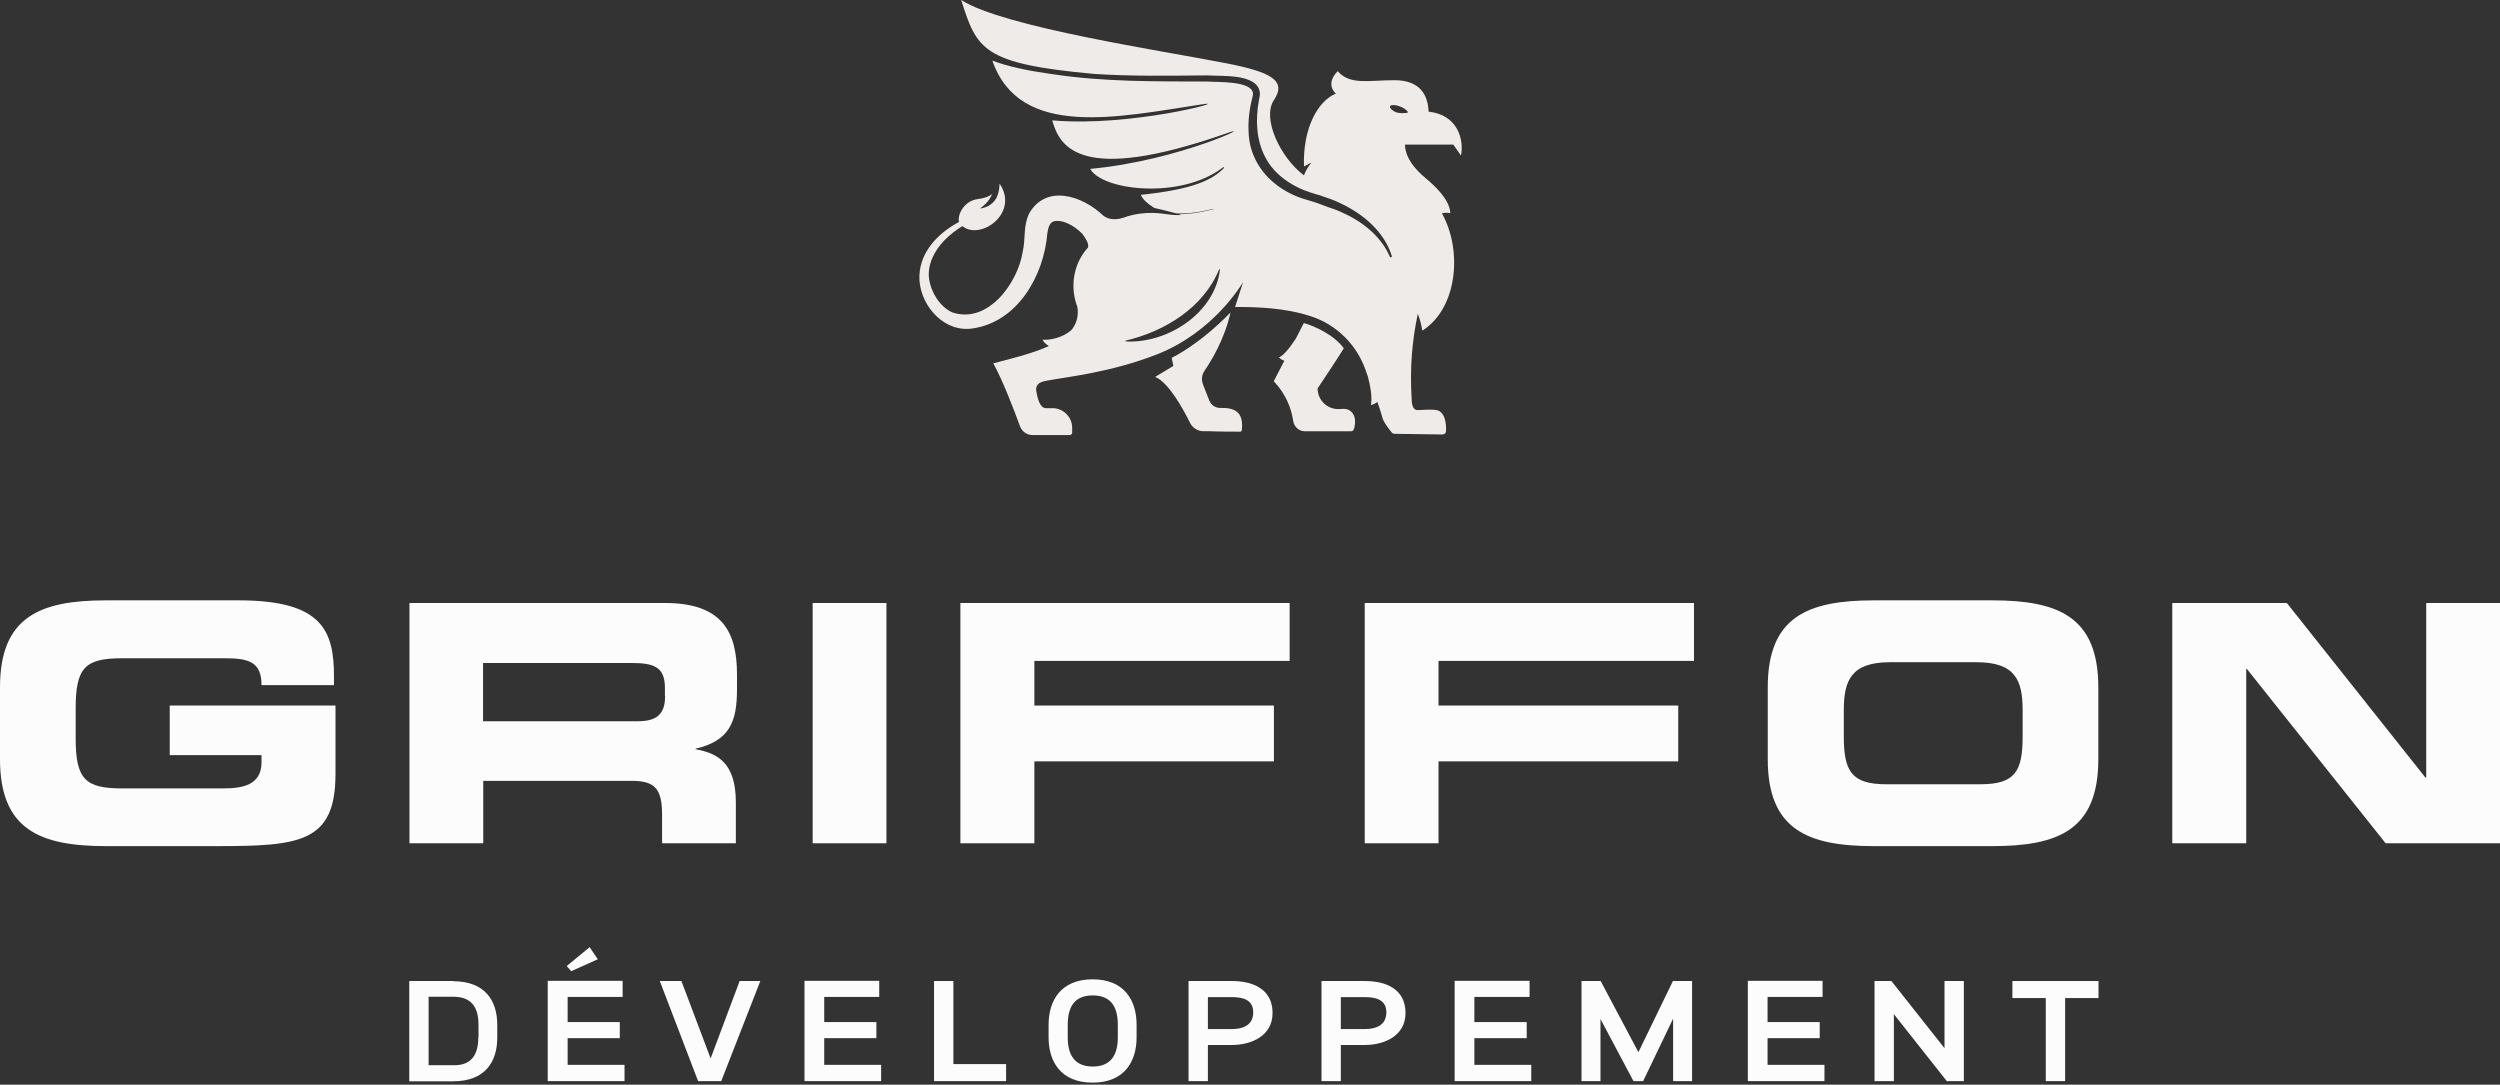
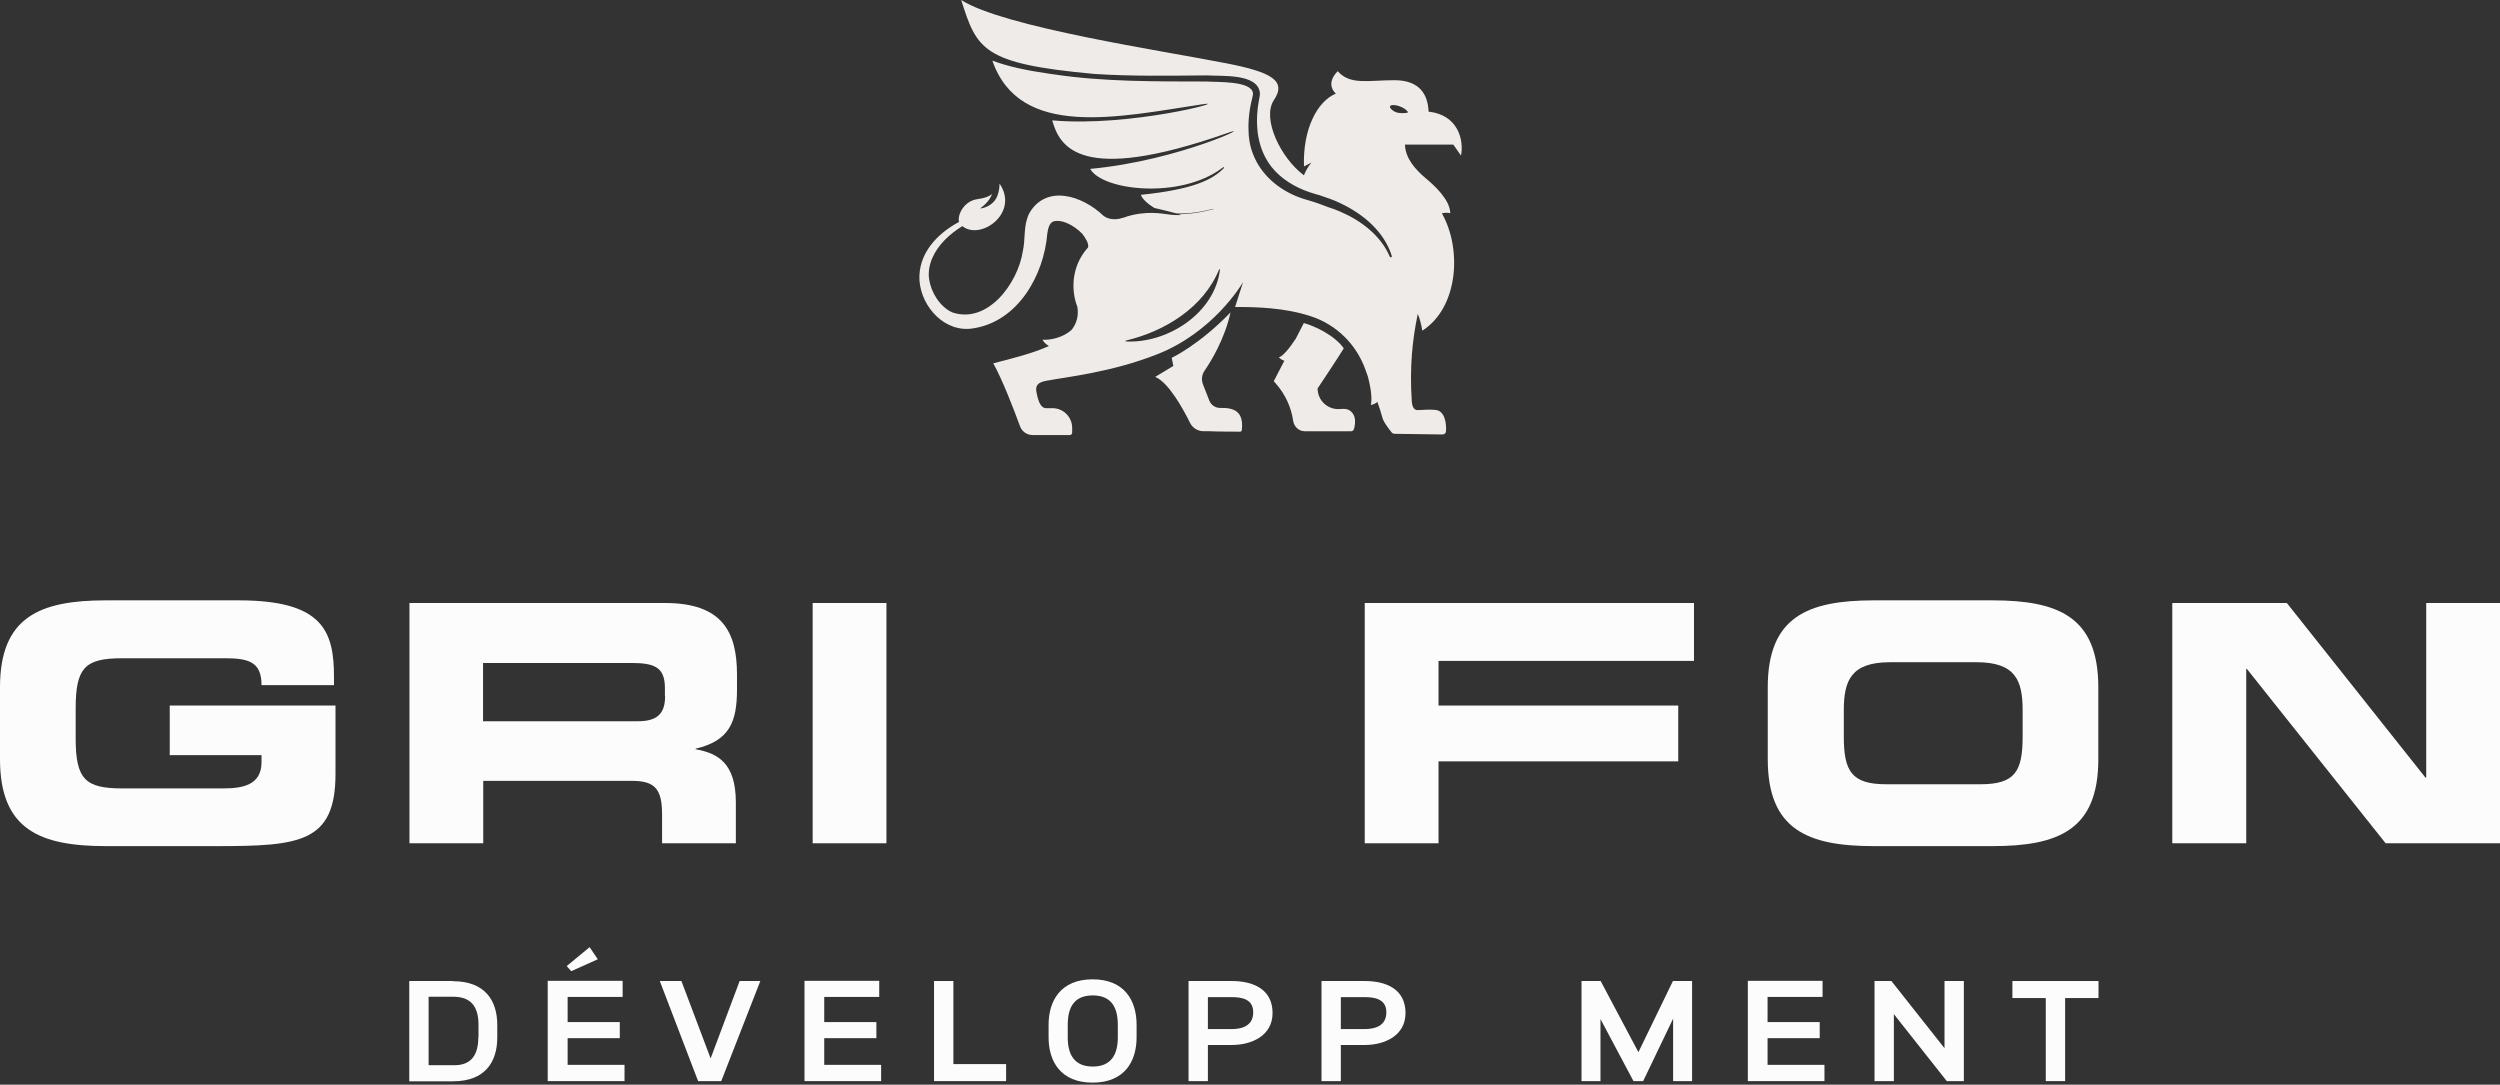
<svg xmlns="http://www.w3.org/2000/svg" width="862" height="374" viewBox="0 0 862 374" fill="none">
  <rect x="0" y="0" width="862" height="374" fill="#333333" stroke="none" />
  <g clip-path="url(#clip0_1_5)">
    <path d="M58.526 260.365H90.176V262.778C90.176 270.803 83.506 271.846 76.836 271.846H42.243C29.427 271.846 26.091 268.78 26.091 254.558V244.251C26.091 230.029 29.427 226.963 42.243 226.963H77.294C85.468 226.963 90.176 228.007 90.176 236.227H115.156V233.617C115.221 217.438 111.167 207 82.263 207H36.554C13.667 207 0 212.741 0 237.009V261.735C0 286.003 13.667 291.744 36.62 291.744H74.612C103.32 291.744 115.679 290.57 115.679 266.823V243.272H58.526V260.43V260.365Z" fill="#FCFCFC" />
    <path d="M254.114 237.792V232.508C254.114 217.634 248.817 207.913 229.265 207.913H141.182V290.765H166.619V269.237H217.887C225.799 269.237 228.284 272.042 228.284 280.784V290.765H253.722V276.674C253.722 263.039 247.444 259.712 239.858 258.342V258.146C251.564 255.407 254.114 248.883 254.114 237.727V237.792ZM229.33 239.945C229.33 245.947 226.78 248.687 219.914 248.687H166.554V228.594H217.56C225.603 228.594 229.265 229.964 229.265 237.27V240.01L229.33 239.945Z" fill="#FCFCFC" />
    <path d="M305.643 207.913H280.205V290.765H305.643V207.913Z" fill="#FCFCFC" />
-     <path d="M331.146 290.765H356.649V262.517H439.24V243.272H356.649V227.876H444.667V207.913H331.146V290.765Z" fill="#FCFCFC" />
    <path d="M470.562 290.765H496V262.517H578.656V243.272H496V227.876H584.083V207.913H470.562V290.765Z" fill="#FCFCFC" />
    <path d="M686.945 207H646.14C623.187 207 609.521 212.741 609.521 237.009V261.735C609.521 286.003 623.187 291.744 646.14 291.744H686.945C709.898 291.744 723.499 286.068 723.499 261.735V237.009C723.499 212.741 709.832 207 686.945 207ZM697.408 253.841C697.408 265.845 694.923 270.411 682.891 270.411H650.325C638.293 270.411 635.743 265.779 635.743 253.841V244.903C635.743 234.596 638.293 228.333 651.699 228.333H681.517C694.923 228.333 697.408 234.596 697.408 244.903V253.841Z" fill="#FCFCFC" />
    <path d="M836.562 268.128H836.301L788.499 207.913H749.002V290.765H774.505V230.616H774.701L822.568 290.765H862V207.913H836.562V268.128Z" fill="#FCFCFC" />
    <path d="M156.222 338.259H141.116V372.835H156.222C167.208 372.835 171.458 366.18 171.458 357.765V353.394C171.458 344.978 167.208 338.324 156.222 338.324V338.259ZM164.919 357.699C164.919 363.375 162.761 367.289 156.68 367.289H147.786V343.673H156.287C162.696 343.673 164.984 347.457 164.984 353.328V357.699H164.919Z" fill="#FCFCFC" />
    <path d="M195.719 357.96H213.702V352.415H195.719V343.739H214.682V338.193H188.853V372.769H215.336V367.159H195.719V357.96Z" fill="#FCFCFC" />
    <path d="M203.304 326.581L195.392 333.105L196.961 334.866L206.116 330.756L203.304 326.581Z" fill="#FCFCFC" />
    <path d="M245.024 364.941L234.954 338.259H227.499L240.708 372.769H248.686L262.157 338.259H255.029L245.024 364.941Z" fill="#FCFCFC" />
    <path d="M284.194 357.96H302.177V352.415H284.194V343.739H303.158V338.193H277.394V372.769H303.812V367.159H284.194V357.96Z" fill="#FCFCFC" />
    <path d="M328.727 338.259H322.057V372.769H346.906V366.898H328.727V338.259Z" fill="#FCFCFC" />
    <path d="M376.725 337.672C365.739 337.672 361.554 345.043 361.554 353.329V357.7C361.554 365.985 365.739 373.291 376.725 373.291C387.711 373.291 391.896 365.985 391.896 357.7V353.329C391.896 344.978 387.711 337.672 376.725 337.672ZM385.422 357.7C385.422 363.506 383.199 367.746 376.79 367.746C370.382 367.746 368.158 363.571 368.158 357.7V353.329C368.158 347.392 370.316 343.217 376.79 343.217C383.264 343.217 385.422 347.457 385.422 353.329V357.7Z" fill="#FCFCFC" />
    <path d="M424.787 338.259H409.812V372.769H416.483V360.309H424.787C431.457 360.309 438.781 357.178 438.781 349.284C438.781 340.933 431.85 338.259 424.787 338.259ZM424.657 354.829H416.483V343.804H424.657C428.122 343.804 432.111 344.456 432.111 349.023C432.111 353.589 428.449 354.829 424.657 354.829Z" fill="#FCFCFC" />
    <path d="M470.694 338.259H455.653V372.769H462.323V360.309H470.628C477.298 360.309 484.622 357.178 484.622 349.284C484.622 340.933 477.756 338.259 470.628 338.259H470.694ZM470.497 354.829H462.323V343.804H470.497C473.963 343.804 478.017 344.456 478.017 349.023C478.017 353.589 474.355 354.829 470.497 354.829Z" fill="#FCFCFC" />
-     <path d="M508.359 357.96H526.408V352.415H508.359V343.739H527.389V338.193H501.559V372.769H527.977V367.159H508.359V357.96Z" fill="#FCFCFC" />
    <path d="M564.923 362.788L551.91 338.259H545.306V372.769H551.845V351.371L563.223 372.769H566.558L576.89 351.241V372.769H583.429V338.259H576.825L564.923 362.788Z" fill="#FCFCFC" />
    <path d="M609.455 357.96H627.438V352.415H609.455V343.739H628.419V338.193H602.654V372.769H629.073V367.159H609.455V357.96Z" fill="#FCFCFC" />
    <path d="M670.467 361.418L652.157 338.259H646.337V372.769H653.007V349.675L671.251 372.769H677.137V338.259H670.467V361.418Z" fill="#FCFCFC" />
    <path d="M693.877 344.13H705.386V372.769H712.056V344.13H723.565V338.259H693.877V344.13Z" fill="#FCFCFC" />
  </g>
  <g clip-path="url(#clip1_1_5)">
    <path d="M428.181 148.333C428.149 148.614 427.886 148.837 427.605 148.837C419.244 148.832 417.096 148.687 417.096 148.687H415.007C413.017 148.687 411.205 147.574 410.321 145.789C407.951 141.005 402.902 131.8 398.302 129.956L404.574 126.18L403.999 123.377C403.999 123.377 413.348 119.039 424.284 107.726C422.294 116.79 417.721 124.327 415.32 127.839C414.372 129.22 414.177 130.969 414.789 132.532L416.974 138.115C417.572 139.646 419.045 140.655 420.685 140.655C420.685 140.655 420.685 140.655 420.69 140.655C425.43 140.528 428.915 141.772 428.177 148.337L428.181 148.333ZM466.707 142.999C465.438 140.741 463.575 140.918 461.894 141.036C457.793 141.318 454.307 138.061 454.307 133.936C454.307 133.936 461.803 122.705 463.335 120.102C460.117 115.559 453.215 112.36 449.554 111.393C449.218 112.065 448.135 114.168 446.789 116.772C444.609 120.115 442.221 122.978 440.961 123.173C441.455 123.773 442.121 124.154 442.846 124.386C440.848 128.243 439.189 131.441 439.189 131.441L439.91 132.255C443.123 135.875 445.185 140.341 445.883 145.089C446.182 147.129 447.836 148.692 449.893 148.692H465.85C466.652 148.692 466.897 147.947 467.047 147.156C467.409 145.266 467.214 143.912 466.707 143.004V142.999ZM501.099 49.861H484.431C484.562 54.631 488.084 58.538 491.655 61.518C494.546 63.917 499.975 68.86 500.057 73.521C499.042 73.28 498.077 73.321 497.166 73.549C504.231 86.078 502.731 106.182 490.4 114.028C490.069 111.811 489.529 109.88 488.859 108.199C486.964 117.185 486.017 126.567 486.774 138.247C486.951 140.973 488.007 141.473 488.99 141.4C490.975 141.259 493.477 141.164 495.072 141.354C498.163 141.718 498.784 145.934 498.571 148.769C498.521 149.446 497.981 149.805 497.302 149.805L480.869 149.577C480.452 149.573 480.058 149.378 479.799 149.05C478.481 147.383 477.348 145.779 476.881 144.685C476.808 144.512 476.759 144.335 476.704 144.158C476.088 141.963 475.53 140.278 474.91 138.565C473.985 139.442 472.653 139.637 472.653 139.637C472.653 139.637 473.554 137.093 471.66 129.874C471.397 129.147 471.121 128.37 470.822 127.53C467.749 118.807 460.833 111.947 452.064 109.071C443.037 106.109 433.569 105.841 425.861 105.841L428.612 97.268C428.013 98.29 418.234 114.614 398.959 122.173C382.916 128.466 367.716 129.96 360.683 131.305C357.932 131.832 356.94 132.913 357.347 135.094C357.769 137.352 358.476 140.555 360.542 140.741H362.894C366.647 140.741 369.683 143.79 369.683 147.547V149.173C369.683 149.632 369.312 150 368.858 150H356.033C354.098 150 352.371 148.801 351.705 146.983C349.775 141.709 345.646 130.855 342.465 125.281C349.163 123.545 356.178 121.815 361.653 119.311C360.642 118.68 359.817 117.944 359.468 117.126C362.061 117.353 366.724 116.399 369.579 113.623C371.224 111.47 371.976 108.908 371.478 105.791C369.411 100.594 369.071 92.071 375.162 85.311C375.525 83.943 374.251 82.071 373.159 80.595C370.345 77.76 366.325 75.525 363.216 76.343C361.721 76.924 361.34 78.982 361.1 80.645C359.903 94.928 351.044 110.711 335.816 113.174C326.005 114.991 317.684 106.027 317.027 96.646C316.529 87.564 322.996 80.622 330.677 76.52C330.02 74.121 332.372 69.26 337.063 68.66C339.555 68.319 341.091 67.738 342.129 66.861C341.372 68.601 340.294 70.123 338.1 71.74C338.019 71.781 338.078 71.899 338.159 71.881C340.616 71.522 342.909 69.982 343.847 67.642C344.386 66.261 344.644 64.78 344.644 63.304C351.587 73.408 338.141 83.066 331.815 77.969C329.621 79.327 327.564 80.908 325.769 82.73C322.076 86.433 319.642 91.453 320.363 96.314C321.083 100.893 324.056 105.755 328.343 107.717C340.575 111.82 350.935 97.695 352.648 86.714C353.667 82.235 352.748 77.874 354.882 73.553C360.642 63.54 373.001 67.252 380.501 74.421C383.51 76.615 387.222 75.057 387.222 75.057L387.208 75.12C388.971 74.457 390.915 73.962 393.059 73.657C399.839 72.844 402.136 74.298 406.89 74.171C407.28 74.162 407.062 74.035 406.446 73.83C408.082 73.857 409.75 73.739 411.449 73.512C413.779 73.199 416.085 72.722 418.36 72.136C418.397 72.126 418.415 72.09 418.406 72.058C418.397 72.022 418.36 72.004 418.329 72.013C416.054 72.581 413.751 73.044 411.427 73.335C409.51 73.571 407.547 73.68 405.603 73.576C403.79 73.062 400.636 72.308 398.021 71.704C395.692 70.259 393.933 68.696 393.362 67.179C411.735 65.284 418.179 61.895 422.086 57.87V57.852C422.045 57.77 422.004 57.675 421.968 57.575C421.8 57.652 421.569 57.797 421.288 58.011C406.741 68.81 380.034 65.689 375.896 58.229C406.886 55.403 434.508 41.738 422.607 46.072C372.334 63.64 365.364 50.61 362.808 41.501C389.855 43.914 424.859 34.41 414.649 35.941C385.912 40.288 351.587 48.157 342.161 20.894C347.377 22.906 354.311 24.356 361.684 25.401C362.237 25.487 362.79 25.569 363.343 25.637C380.755 28.249 398.629 28.063 416.208 28.108C419.906 28.395 431.331 27.813 432.02 32.061C432.056 32.356 432.006 32.692 431.938 33.047C430.927 36.976 430.316 40.997 430.497 45.127C430.51 46.303 430.61 47.448 430.81 48.566C431.032 50.047 431.403 51.455 431.924 52.805V52.823C432.31 53.881 432.781 54.899 433.316 55.885C433.316 55.885 433.322 55.895 433.334 55.917C436.846 62.313 443.345 66.961 450.949 69.005C451.158 69.06 451.353 69.133 451.557 69.187C453.809 69.823 455.998 70.686 458.196 71.509C459.202 71.827 460.203 72.177 461.196 72.585C461.577 72.708 461.935 72.862 462.279 73.04C469.408 76.138 476.12 81.235 479.215 88.527C479.396 88.927 479.994 88.686 479.895 88.286C477.302 79.845 469.997 73.785 462.275 70.123C459.941 68.965 457.448 68.142 454.974 67.302C453.949 67.025 452.93 66.734 451.933 66.402C451.896 66.388 451.878 66.388 451.847 66.375C446.522 64.635 441.573 61.627 438.246 57.33C437.526 56.389 436.887 55.394 436.329 54.331C433.166 48.411 432.853 41.351 434.041 34.787C434.195 33.896 434.512 32.797 434.39 31.861C433.502 25.264 421.216 26.346 416.262 25.996C403.319 26.1 390.244 26.346 377.301 25.491C338.599 21.993 336.822 16.959 331.425 0C345.95 9.359 400.985 17.509 423.123 21.88C438.455 24.91 443.707 27.867 439.239 34.523C435.029 40.802 441.491 54.422 449.603 60.455C450.718 57.584 452.091 56.253 452.223 56.048L449.612 57.384C449.159 44.427 454.235 34.923 460.607 32.27C458.182 30.016 458.726 27.004 461.246 24.542C465.51 29.426 471.769 27.654 480.828 27.654C489.887 27.654 492.366 33.038 492.575 38.494C502.704 39.58 504.829 48.248 503.755 53.645L501.104 49.865L501.099 49.861ZM420.354 92.888C414.984 106.073 401.556 114.296 388.164 117.435C387.983 117.494 388.065 117.753 388.223 117.735C402.589 118.457 418.854 107.972 420.631 93.011C420.69 92.811 420.413 92.73 420.35 92.893L420.354 92.888ZM485.519 38.757C484.567 36.872 480.475 35.736 479.482 36.422C478.644 37.004 480.302 38.285 481.182 38.639C482.396 39.125 484.413 39.139 485.519 38.757Z" fill="#EFEBE8" />
  </g>
  <defs>
    <clipPath id="clip0_1_5">
      <rect width="862" height="166.291" fill="white" transform="translate(0 207)" />
    </clipPath>
    <clipPath id="clip1_1_5">
      <rect width="187" height="150" fill="white" transform="translate(317)" />
    </clipPath>
  </defs>
</svg>